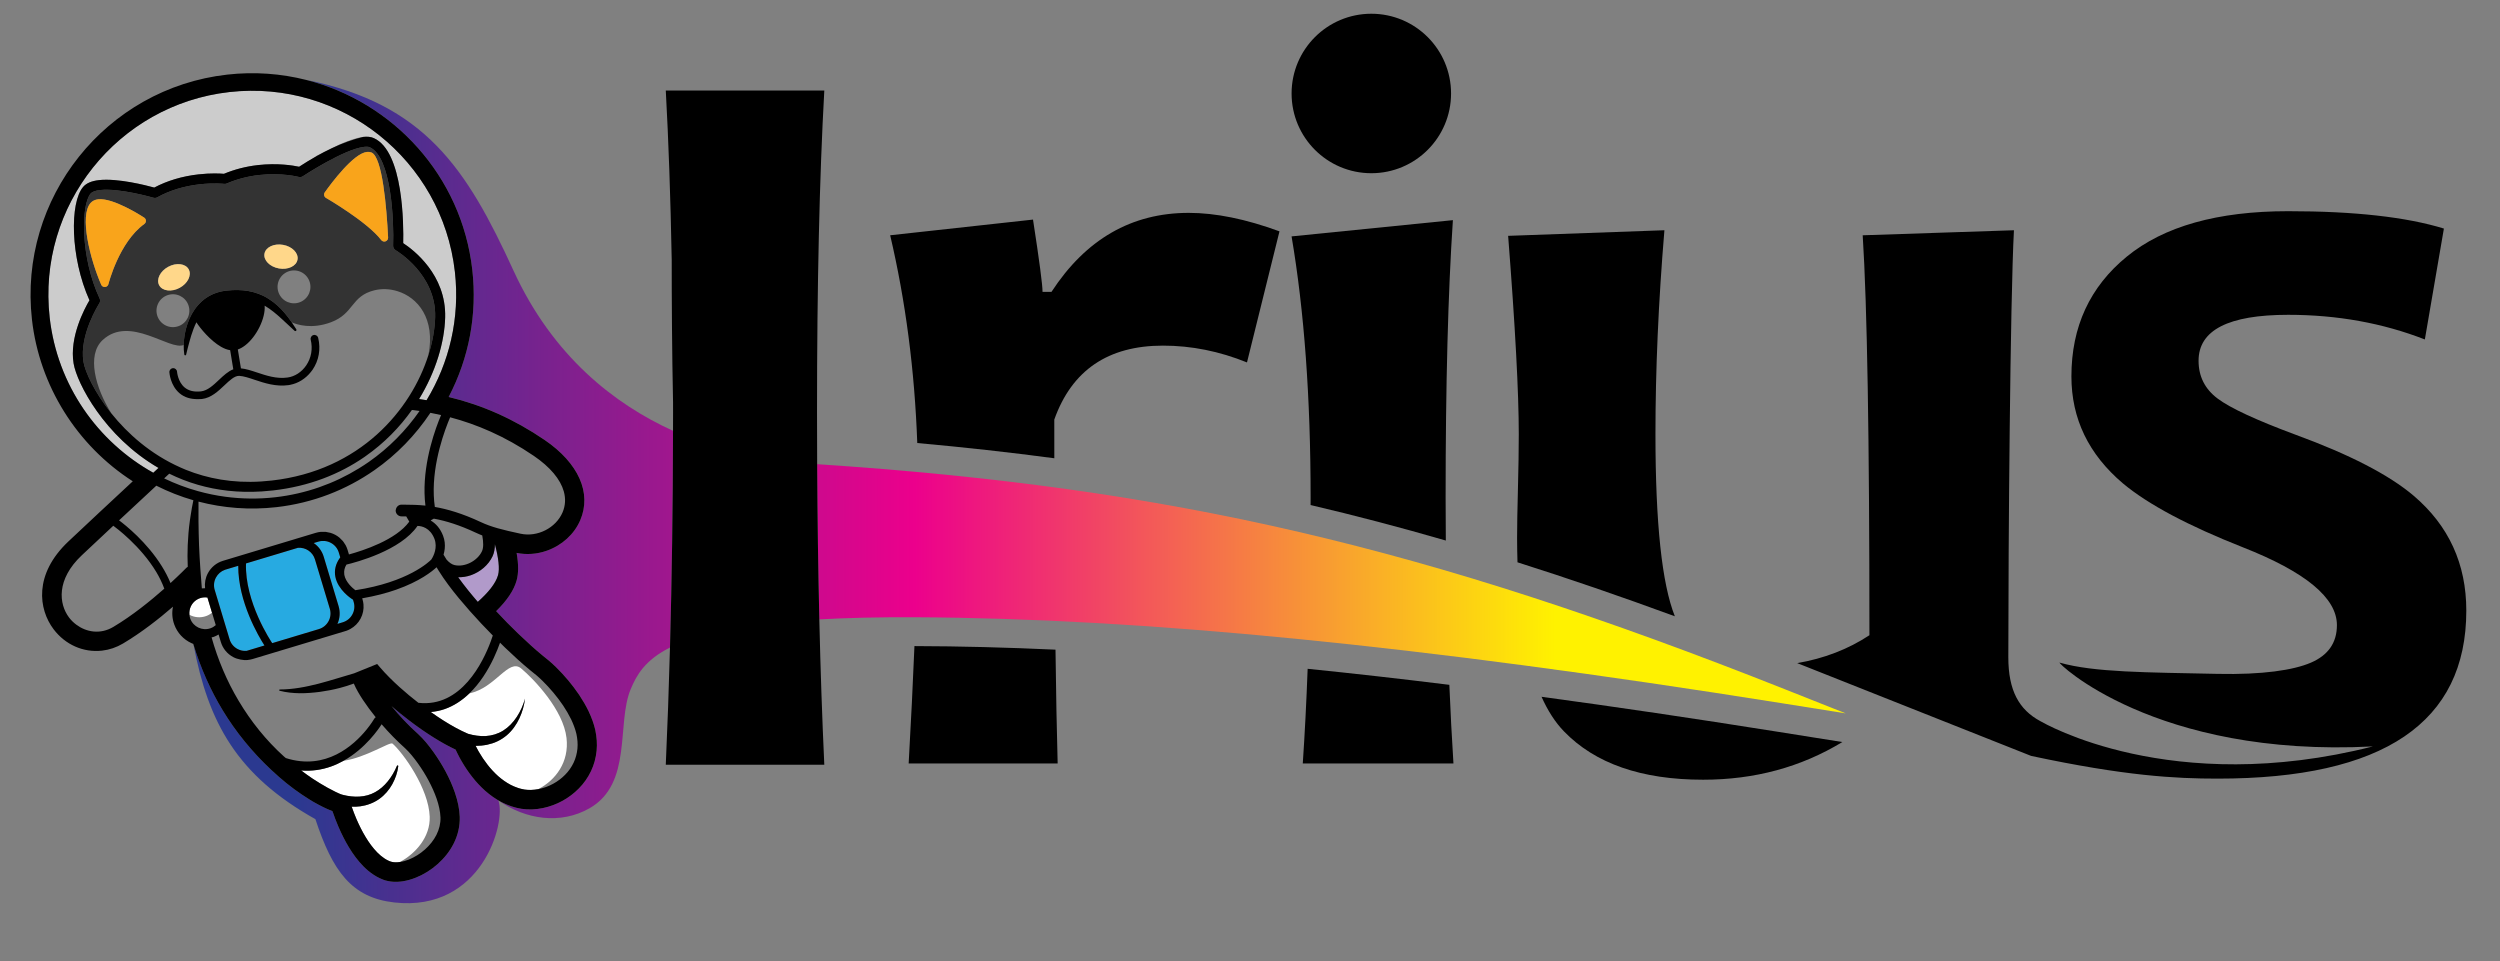
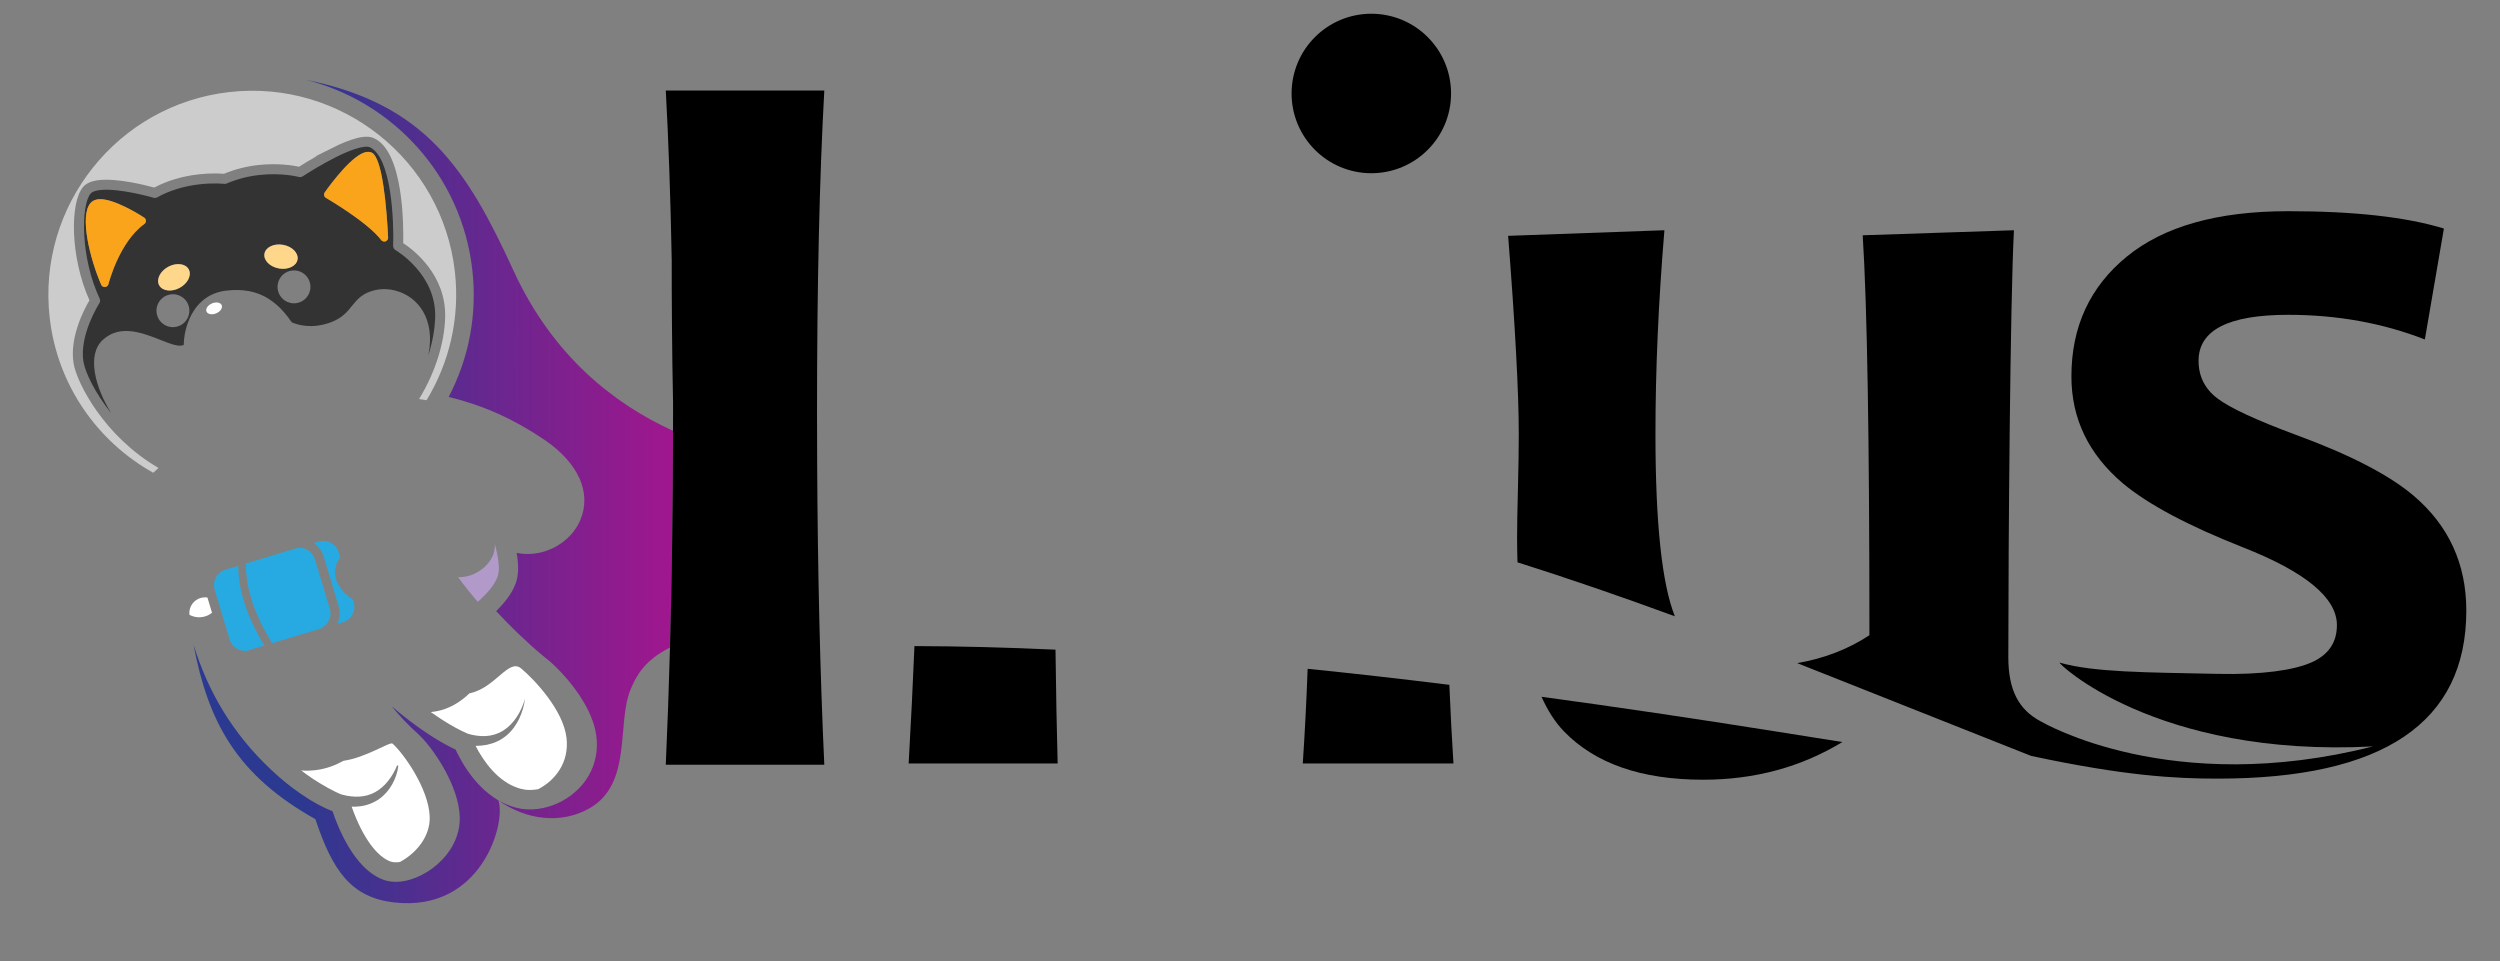
<svg xmlns="http://www.w3.org/2000/svg" version="1.1" id="Layer_1" x="0px" y="0px" width="491.5px" height="189px" viewBox="0 0 491.5 189" enable-background="new 0 0 491.5 189" xml:space="preserve">
  <rect x="0" y="0" width="491.5" height="189" fill="#808080" stroke="none" />
  <g>
    <linearGradient id="SVGID_1_" gradientUnits="userSpaceOnUse" x1="-260.958" y1="749.107" x2="118.193" y2="749.107" gradientTransform="matrix(1 0 0 1 246.69 -652.469)">
      <stop offset="0.191" style="stop-color:#2B3990" />
      <stop offset="0.512" style="stop-color:#EC008C" />
      <stop offset="0.844" style="stop-color:#FFF200" />
    </linearGradient>
    <path fill="url(#SVGID_1_)" d="M100.937,53.167c-9.187-20.042-17.43-32.747-40.721-37.46c-0.01-0.002-0.023-0.003-0.034-0.005   c17.093,4.313,30.582,18.829,32.674,37.354c0.981,8.689-0.623,17.281-4.65,24.982c6.699,1.61,12.887,4.385,18.855,8.445   c6.676,4.543,9.301,10.438,7.02,15.769c-1.184,2.768-3.59,4.958-6.598,6.016c-1.93,0.676-3.998,0.826-5.916,0.424   c0.391,2.242,0.389,4.031-0.004,5.428c-0.537,1.918-1.857,3.896-4.022,6.025c1.428,1.541,2.893,3.033,4.361,4.438   c1.831,1.752,3.336,3.104,4.735,4.258l1.293,1.052c0.018,0.014,0.033,0.026,0.05,0.043l0.686,0.606l0.639,0.606   c0.801,0.787,1.59,1.64,2.408,2.606c0.695,0.825,1.398,1.757,2.158,2.863c0.713,1.077,1.312,2.11,1.838,3.188   c0.629,1.353,1.043,2.506,1.309,3.648c0.312,1.443,0.402,2.781,0.28,4.1c-0.142,1.439-0.513,2.805-1.106,4.051   c-0.605,1.271-1.408,2.418-2.388,3.406c-1.923,1.948-4.357,3.279-7.044,3.852c-1.434,0.303-2.848,0.357-4.238,0.152   c-1.331-0.222-2.607-0.646-3.922-1.315c-1.116-0.587-2.199-1.341-3.234-2.249c-0.916-0.822-1.779-1.748-2.563-2.754   c-0.729-0.934-1.417-1.955-2.042-3.035c-0.293-0.508-0.584-1.047-0.861-1.605c-0.12-0.248-0.227-0.471-0.324-0.684   c-1.372-0.639-2.761-1.406-4.326-2.385c-1.576-0.988-3.148-2.082-4.811-3.346c-1.178-0.896-2.34-1.84-3.469-2.822   c1.65,2.015,3.396,3.848,5.211,5.467c1.183,1.096,2.069,2.213,3.043,3.561c0.879,1.231,1.671,2.504,2.357,3.783   c0.77,1.438,1.371,2.799,1.844,4.167c0.602,1.761,0.904,3.284,0.962,4.802c0.056,1.775-0.358,3.596-1.204,5.264   c-0.743,1.47-1.799,2.818-3.139,4.014c-1.264,1.126-2.694,2.021-4.254,2.652c-0.874,0.355-1.711,0.59-2.559,0.724   c-0.147,0.022-0.295,0.044-0.447,0.063c-0.912,0.103-1.754,0.063-2.574-0.117c-0.305-0.059-0.584-0.15-0.835-0.238   c-0.193-0.066-0.36-0.143-0.526-0.219l-0.145-0.064c-0.02-0.008-0.038-0.018-0.057-0.025c-0.473-0.229-0.877-0.459-1.209-0.688   c-0.698-0.459-1.355-1.003-2.021-1.673c-1.038-1.065-1.974-2.303-2.856-3.771c-0.712-1.182-1.375-2.485-2.032-3.998   c-0.442-1.037-0.825-2.035-1.163-3.037c-0.023-0.01-0.045-0.022-0.068-0.034c-0.318-0.122-0.625-0.249-0.931-0.386   c-0.536-0.239-1.083-0.51-1.771-0.875c-1.269-0.668-2.437-1.436-3.312-2.023c-1.988-1.338-3.932-2.906-5.938-4.791   c-3.757-3.514-6.972-7.458-9.557-11.723c-2.391-3.938-4.321-8.282-5.749-12.93c2.918,15.332,8.504,25.662,23.966,34.324   c3.375,10.207,7.093,15.43,15.501,16.377c17.166,1.936,22.047-15.654,20.467-20.066c5.407,3.816,12.245,4.766,17.893,1.566   c8.537-4.834,5.306-16.678,8.12-23.418c1.15-2.755,2.78-5.709,7.732-8.199c0.37-13.461,0.567-27.67,0.595-42.611   C120.843,79.469,108.688,70.077,100.937,53.167z" />
    <linearGradient id="SVGID_2_" gradientUnits="userSpaceOnUse" x1="-260.958" y1="768.224" x2="118.193" y2="768.224" gradientTransform="matrix(1 0 0 1 246.69 -652.469)">
      <stop offset="0.191" style="stop-color:#2B3990" />
      <stop offset="0.512" style="stop-color:#EC008C" />
      <stop offset="0.844" style="stop-color:#FFF200" />
    </linearGradient>
-     <path fill="url(#SVGID_2_)" d="M179.865,121.352c44.554,0.197,98.678,5.483,170.329,16.881l12.678,2.02l-11.932-4.732   c-70.697-28.049-120.604-39.664-190.289-44.263c0.055,10.62,0.196,20.794,0.424,30.515   C166.475,121.471,172.688,121.318,179.865,121.352z" />
    <g>
      <path fill="#27AAE1" d="M69.537,118.346l-0.134-0.445l-0.253-0.164c-0.11-0.069-2.718-1.77-3.218-4.344    c-0.249-1.279,0.05-2.527,0.889-3.709l0.075-0.104l-0.286-0.95c-0.246-0.814-0.797-1.488-1.555-1.896    c-0.376-0.203-0.78-0.326-1.191-0.367c-0.069-0.008-0.14,0-0.21-0.002c-0.137-0.006-0.274-0.016-0.412-0.002    c-0.208,0.021-0.417,0.061-0.625,0.121l-0.638,0.192l-0.298,0.091c0.914,0.627,1.624,1.557,1.962,2.682l2.925,9.72    c0.352,1.164,0.27,2.392-0.228,3.493l1.053-0.316c0.815-0.248,1.489-0.8,1.896-1.556    C69.694,120.027,69.783,119.162,69.537,118.346z" />
      <path fill="#27AAE1" d="M61.916,109.965c-0.438-1.453-1.842-2.396-3.354-2.263l-10.199,3.071    c-0.247,7.609,4.931,15.34,5.155,15.668l9.183-2.767c0.812-0.245,1.486-0.796,1.893-1.554c0.408-0.76,0.496-1.623,0.25-2.439    L61.916,109.965z" />
      <path fill="#27AAE1" d="M44.355,111.98c-0.045,0.016-0.092,0.029-0.139,0.047c-0.752,0.264-1.371,0.795-1.756,1.51    c-0.408,0.756-0.496,1.624-0.249,2.439l2.927,9.717c0.245,0.816,0.797,1.49,1.556,1.896c0.554,0.3,1.168,0.423,1.777,0.372    l3.521-1.061c-1.137-1.766-5.185-8.573-5.154-15.668L44.355,111.98z" />
    </g>
    <g>
      <path fill="#B19ACA" d="M93.933,118.322c2.009-1.783,3.519-3.594,3.984-5.252c0.351-1.252,0.087-3.424-0.618-6.08    c-0.005,0.879-0.14,1.683-0.457,2.359c-0.819,1.754-2.438,3.098-4.259,3.735c-0.813,0.285-1.666,0.414-2.508,0.396    c0.637,0.885,1.302,1.754,1.99,2.607C92.67,116.848,93.297,117.588,93.933,118.322z" />
      <path fill="#B19ACA" d="M68.621,109.007c-0.007-0.006-0.014-0.011-0.021-0.017l0.006,0.021    C68.611,109.01,68.616,109.008,68.621,109.007z" />
    </g>
    <g>
      <path fill="#CCCCCC" d="M66.523,28.496c1.75-0.794,3.485-1.423,4.859-1.578c0.847-0.096,1.532-0.021,2.095,0.229    c5.862,2.601,5.876,17.175,5.793,20.656c1.928,1.259,8.481,6.169,8.248,14.603c-0.134,4.846-1.817,10.624-5.13,16.046    c0.488,0.068,0.98,0.144,1.477,0.227c4.444-7.321,6.599-16.102,5.566-25.249c-2.48-21.963-22.369-37.814-44.333-35.333    C23.134,20.577,7.285,40.465,9.765,62.429c1.508,13.347,9.449,24.426,20.371,30.517c0.412-0.383,0.757-0.702,1.024-0.95    C20.5,85.814,15.115,75.297,14.473,71.467c-0.867-5.174,2.141-10.786,3.114-12.43c-3.795-8.455-3.883-19.223-1.238-22.291    c0.632-0.734,1.651-1.17,3.113-1.336c3.666-0.414,9.32,1.041,10.866,1.467c2.563-1.359,5.491-2.232,8.713-2.598    c2.442-0.275,4.313-0.166,4.988-0.109c2.095-0.875,4.345-1.452,6.692-1.717c3.894-0.44,6.975,0.092,8.082,0.33    c0.597-0.385,1.875-1.188,3.443-2.081c-0.026-0.013-0.054-0.021-0.081-0.034" />
    </g>
    <path fill="#333333" d="M58.734,34.784c-0.033-0.009-3.354-0.88-7.791-0.378c-2.244,0.252-4.387,0.814-6.371,1.669   c-0.155,0.067-0.332,0.093-0.503,0.072c-0.02-0.002-2.027-0.229-4.806,0.085c-3.113,0.352-5.92,1.212-8.34,2.557   c-0.229,0.129-0.5,0.158-0.754,0.084c-0.066-0.019-6.689-1.939-10.486-1.511c-0.909,0.103-1.563,0.339-1.846,0.666   c-1.99,2.309-1.996,12.698,1.75,20.655c0.144,0.309,0.12,0.668-0.064,0.953c-0.041,0.063-3.993,6.252-3.113,11.506   c0.328,1.952,2.148,5.972,5.497,10.147c-3.188-5.061-4.891-11.473-1.744-14.421c5.35-5.006,13.256,2.171,15.957,0.946   c0.015-0.729,0.089-1.458,0.218-2.181c0.26-1.348,0.703-2.682,1.387-3.924c0.693-1.229,1.646-2.373,2.871-3.186   c1.212-0.822,2.664-1.28,4.069-1.403c1.374-0.152,2.784-0.152,4.18,0.096c1.391,0.248,2.762,0.755,3.948,1.521   c1.196,0.752,2.234,1.697,3.118,2.73c0.528,0.609,1,1.251,1.451,1.906c0.974,0.431,3.89,1.422,7.737-0.029   c4.538-1.713,3.872-5.124,8.503-6.271c1.417-0.352,2.999-0.3,4.511,0.164c4.015,1.23,7.525,5.37,6.112,12.575   c0.825-2.607,1.268-5.148,1.332-7.462c0.233-8.476-7.688-13.112-7.769-13.158c-0.318-0.181-0.51-0.523-0.496-0.891   c0.178-4.737-0.307-17.449-4.61-19.359c-0.13-0.059-0.444-0.145-1.077-0.073c-3.96,0.448-11.992,5.731-12.073,5.784   C59.296,34.81,59.005,34.857,58.734,34.784z M17.832,39.882c0.355-0.394,0.852-0.629,1.476-0.699   c2.911-0.329,8.419,3.198,9.037,3.601c0.209,0.137,0.337,0.367,0.343,0.615c0.006,0.249-0.11,0.484-0.313,0.631   c-4.98,3.598-7.035,11.742-7.055,11.824c-0.076,0.307-0.336,0.535-0.648,0.57c-0.008,0-0.016,0.002-0.022,0.002   c-0.321,0.027-0.628-0.154-0.755-0.452C17.716,50.973,15.555,42.4,17.832,39.882z M35.085,64.127   c-1.681,0.601-3.531-0.276-4.131-1.958c-0.601-1.681,0.276-3.529,1.957-4.13c1.682-0.6,3.531,0.275,4.13,1.957   C37.642,61.678,36.767,63.527,35.085,64.127z M35.3,56.572c-1.605,0.863-3.406,0.635-4.021-0.509   c-0.617-1.146,0.186-2.772,1.791-3.637c1.602-0.864,3.403-0.636,4.018,0.509C37.705,54.082,36.903,55.709,35.3,56.572z    M51.975,49.857c0.23-1.28,1.872-2.056,3.665-1.732s3.061,1.623,2.828,2.902c-0.23,1.279-1.871,2.055-3.664,1.731   C53.011,52.434,51.746,51.135,51.975,49.857z M59.585,59.093c-1.488,0.987-3.492,0.581-4.479-0.906   c-0.987-1.488-0.581-3.494,0.907-4.48c1.487-0.987,3.492-0.581,4.479,0.906C61.48,56.1,61.074,58.105,59.585,59.093z    M63.854,37.816c1.271-1.788,5.62-7.645,8.276-7.945c0.32-0.036,0.62,0,0.893,0.105c2.159,0.848,2.982,10.838,3.28,16.717   c0.017,0.331-0.185,0.635-0.494,0.748c-0.058,0.021-0.116,0.035-0.176,0.041c-0.26,0.029-0.521-0.078-0.685-0.291   c-2.736-3.58-10.777-8.236-10.857-8.283c-0.185-0.106-0.316-0.285-0.361-0.493S63.73,37.989,63.854,37.816z" />
    <g>
      <ellipse transform="matrix(-0.88 0.474 -0.474 -0.88 90.118 86.286)" fill="#FFD78A" cx="34.183" cy="54.502" rx="3.299" ry="2.353" />
      <ellipse transform="matrix(-0.177 0.984 -0.984 -0.177 114.661 5.053)" fill="#FFD78A" cx="55.219" cy="50.444" rx="2.354" ry="3.299" />
    </g>
    <g>
      <path fill="#FFFFFF" d="M77.174,146.193c-0.503-0.444-5.198,2.756-9.652,3.381c-0.775,0.432-1.601,0.82-2.484,1.131    c-1.742,0.611-3.69,0.932-5.828,0.766c0.721,0.536,1.444,1.071,2.189,1.57c0.975,0.654,1.986,1.249,3.002,1.824    c0.506,0.283,1.021,0.551,1.538,0.8c0.513,0.241,1.047,0.507,1.461,0.597c2.155,0.553,4.42,0.547,6.331-0.514    c1.913-1.035,3.395-2.992,4.307-5.182l0.003-0.01c0.023-0.057,0.079-0.092,0.144-0.082c0.073,0.008,0.125,0.074,0.116,0.148    c-0.147,1.236-0.567,2.426-1.175,3.543c-0.615,1.107-1.473,2.131-2.559,2.902c-1.086,0.773-2.391,1.268-3.713,1.445    c-0.572,0.074-1.145,0.094-1.714,0.08c0.283,0.807,0.586,1.612,0.923,2.395c0.529,1.224,1.117,2.414,1.795,3.535    c0.672,1.123,1.439,2.178,2.311,3.068c0.437,0.442,0.906,0.838,1.398,1.164c0.243,0.168,0.498,0.305,0.755,0.43    c0.126,0.051,0.265,0.127,0.379,0.162c0.112,0.039,0.22,0.078,0.345,0.1c0.468,0.109,1.018,0.105,1.574,0.021    c3.132-1.662,6.001-4.977,5.861-8.9C84.285,154.996,79.275,148.055,77.174,146.193z" />
      <path fill="#FFFFFF" d="M111.376,145.074c-0.63-5.469-6.275-11.432-8.906-13.649c-2.479-2.089-5.04,3.835-10.176,4.886    c-1.498,1.442-3.125,2.48-4.863,3.092c-0.885,0.312-1.8,0.496-2.737,0.586c0.858,0.607,1.727,1.197,2.611,1.754    c1.528,0.955,3.105,1.842,4.712,2.523c1.141,0.33,2.314,0.504,3.479,0.445c1.205-0.066,2.392-0.422,3.443-1.079    c1.053-0.659,1.951-1.606,2.667-2.692c0.712-1.092,1.27-2.311,1.612-3.598c-0.154,1.326-0.533,2.637-1.108,3.877    c-0.581,1.236-1.39,2.408-2.483,3.34c-0.549,0.461-1.158,0.856-1.816,1.174c-0.656,0.326-1.363,0.535-2.078,0.693    c-0.736,0.146-1.482,0.213-2.226,0.215c0.188,0.369,0.378,0.735,0.586,1.094c0.524,0.908,1.105,1.779,1.744,2.598    c0.637,0.818,1.338,1.574,2.095,2.256c0.763,0.669,1.585,1.254,2.461,1.717c0.442,0.217,0.89,0.424,1.354,0.573l0.348,0.116    l0.354,0.093c0.238,0.067,0.459,0.104,0.689,0.146c0.866,0.125,1.778,0.084,2.674-0.084    C109.214,153.393,111.929,149.854,111.376,145.074z" />
      <path fill="#FFFFFF" d="M40.78,117.471c-0.48-0.066-0.979-0.037-1.466,0.133c-0.016,0.006-0.029,0.01-0.043,0.018    c-0.787,0.288-1.415,0.863-1.766,1.624c-0.239,0.519-0.319,1.071-0.264,1.624c0.982,0.529,2.179,0.654,3.309,0.238    c0.422-0.153,0.798-0.379,1.131-0.646L40.78,117.471z" />
      <ellipse transform="matrix(0.386 0.922 -0.922 0.386 81.775 -1.58)" fill="#FFFFFF" cx="42.075" cy="60.654" rx="1.061" ry="1.62" />
    </g>
    <g>
-       <path d="M36.119,67.815c-0.013,0.634,0.019,1.268,0.117,1.899c0.017,0.1,0.109,0.167,0.207,0.152    c0.077-0.014,0.135-0.069,0.15-0.139l0.004-0.01c0.205-0.901,0.433-1.783,0.679-2.653c0.105-0.374,0.206-0.752,0.323-1.118    c0.279-0.895,0.609-1.767,1.014-2.586c0.728,1.171,2.736,3.607,4.849,4.819c0.598,0.343,1.202,0.581,1.788,0.668l0.616,3.755    c-1.007,0.386-1.911,1.227-2.787,2.055c-1.113,1.053-2.264,2.14-3.564,2.287c-1.348,0.151-2.432-0.109-3.226-0.775    c-1.326-1.113-1.479-3.061-1.479-3.079c-0.026-0.417-0.385-0.735-0.801-0.71c-0.424,0.034-0.734,0.386-0.709,0.801    c0.006,0.105,0.178,2.6,2.017,4.146c0.961,0.808,2.194,1.173,3.641,1.143c0.241-0.006,0.474,0.004,0.727-0.024    c1.803-0.204,3.199-1.524,4.432-2.688c1.035-0.979,2.01-1.902,2.912-1.862c0.846,0.038,1.899,0.39,3.014,0.763    c1.974,0.658,4.193,1.402,6.707,1.055c0.114-0.016,0.225-0.044,0.337-0.066c1.547-0.304,2.974-1.193,4.022-2.508    c0.118-0.147,0.236-0.296,0.344-0.454c1.242-1.824,1.635-4.048,1.101-6.261c-0.097-0.405-0.505-0.654-0.91-0.558    c-0.405,0.099-0.655,0.507-0.558,0.912c0.43,1.792,0.117,3.588-0.883,5.056c-0.896,1.315-2.23,2.184-3.662,2.383    c-2.162,0.311-4.203-0.387-6.02-0.991c-1.114-0.373-2.17-0.714-3.153-0.809l-0.61-3.712c0.487-0.166,0.963-0.44,1.421-0.788    c2.287-1.737,4.048-5.408,3.851-7.824c1.223,0.715,2.329,1.653,3.422,2.658c0.812,0.745,1.619,1.525,2.462,2.279    c0.092,0.083,0.237,0.075,0.32-0.018c0.066-0.075,0.072-0.186,0.023-0.269c-0.284-0.466-0.588-0.919-0.897-1.369    c-0.45-0.655-0.922-1.297-1.451-1.906c-0.884-1.033-1.922-1.979-3.118-2.73c-1.186-0.766-2.557-1.272-3.948-1.521    c-1.396-0.248-2.806-0.248-4.18-0.096c-1.405,0.123-2.857,0.581-4.069,1.403c-1.225,0.813-2.178,1.956-2.871,3.186    c-0.684,1.242-1.127,2.576-1.387,3.924C36.208,66.357,36.134,67.086,36.119,67.815z" />
      <path fill="#F9A41B" d="M20.649,56.426c0.007,0,0.015-0.002,0.022-0.002c0.313-0.035,0.572-0.264,0.648-0.57    c0.02-0.082,2.074-8.227,7.055-11.824c0.202-0.146,0.318-0.382,0.313-0.631c-0.006-0.248-0.134-0.479-0.343-0.615    c-0.618-0.402-6.126-3.93-9.037-3.601c-0.624,0.07-1.12,0.306-1.476,0.699c-2.276,2.519-0.115,11.091,2.063,16.092    C20.021,56.271,20.328,56.453,20.649,56.426z" />
      <path fill="#F9A41B" d="M64.091,38.908c0.08,0.047,8.121,4.703,10.857,8.283c0.164,0.213,0.425,0.32,0.685,0.291    c0.06-0.006,0.118-0.02,0.176-0.041c0.31-0.113,0.511-0.417,0.494-0.748c-0.298-5.879-1.121-15.869-3.28-16.717    c-0.273-0.105-0.572-0.142-0.893-0.105c-2.656,0.301-7.006,6.157-8.276,7.945c-0.124,0.173-0.169,0.391-0.124,0.599    S63.907,38.802,64.091,38.908z" />
-       <path d="M115.71,139.811c-0.526-1.078-1.125-2.109-1.838-3.188c-0.76-1.105-1.463-2.038-2.158-2.863    c-0.818-0.969-1.607-1.818-2.408-2.605l-0.639-0.607l-0.686-0.607c-0.017-0.016-0.033-0.027-0.05-0.043l-1.293-1.051    c-1.399-1.152-2.904-2.506-4.735-4.258c-1.468-1.406-2.933-2.896-4.361-4.439c2.165-2.127,3.485-4.106,4.022-6.024    c0.393-1.396,0.395-3.187,0.004-5.429c1.918,0.402,3.986,0.255,5.916-0.424c3.008-1.057,5.414-3.248,6.598-6.015    c2.281-5.329-0.344-11.226-7.02-15.769c-5.969-4.061-12.156-6.835-18.855-8.445c4.027-7.701,5.631-16.293,4.65-24.982    c-2.092-18.525-15.581-33.042-32.674-37.354c-4.93-1.244-10.158-1.646-15.501-1.042c-23.87,2.69-41.093,24.302-38.397,48.17    c1.467,12.987,8.823,24.726,19.818,31.784c-4.035,3.752-9.07,8.445-12.643,11.816c-6.879,6.488-5.875,13.355-2.928,17.264    c2.305,3.053,5.863,4.628,9.523,4.215c1.454-0.164,2.843-0.635,4.129-1.4c3.635-2.162,7.084-4.871,9.824-7.246    c-0.244,1.168-0.159,2.383,0.263,3.531c0.595,1.617,1.781,2.904,3.343,3.627c0.125,0.059,0.251,0.111,0.381,0.16    c0.014,0.046,0.031,0.089,0.045,0.135c1.428,4.645,3.357,8.991,5.749,12.928c2.585,4.267,5.8,8.209,9.557,11.725    c2.007,1.885,3.95,3.453,5.938,4.791c0.875,0.59,2.043,1.354,3.312,2.021c0.688,0.365,1.235,0.637,1.771,0.875    c0.306,0.137,0.612,0.266,0.931,0.387c0.023,0.013,0.045,0.023,0.068,0.035c0.338,1,0.721,2,1.163,3.035    c0.657,1.514,1.32,2.818,2.032,4c0.883,1.469,1.818,2.705,2.856,3.771c0.665,0.67,1.322,1.214,2.021,1.673    c0.332,0.229,0.736,0.46,1.209,0.688c0.019,0.01,0.037,0.02,0.057,0.025l0.145,0.063c0.166,0.078,0.333,0.152,0.526,0.221    c0.251,0.088,0.531,0.182,0.835,0.236c0.82,0.184,1.662,0.222,2.574,0.117c0.151-0.018,0.3-0.037,0.447-0.062    c0.848-0.134,1.686-0.37,2.559-0.722c1.56-0.635,2.99-1.528,4.254-2.654c1.34-1.193,2.396-2.544,3.139-4.012    c0.846-1.668,1.26-3.488,1.204-5.264c-0.058-1.52-0.36-3.041-0.962-4.804c-0.473-1.368-1.074-2.729-1.844-4.167    c-0.687-1.277-1.479-2.552-2.357-3.781c-0.974-1.35-1.86-2.467-3.043-3.563c-1.814-1.619-3.561-3.452-5.211-5.467    c1.129,0.98,2.291,1.927,3.469,2.82c1.662,1.264,3.234,2.357,4.811,3.346c1.565,0.979,2.954,1.746,4.326,2.387    c0.098,0.213,0.204,0.436,0.324,0.684c0.277,0.561,0.568,1.1,0.861,1.605c0.625,1.078,1.313,2.104,2.042,3.033    c0.784,1.008,1.647,1.934,2.563,2.754c1.035,0.91,2.118,1.664,3.234,2.25c1.314,0.67,2.591,1.097,3.922,1.314    c1.391,0.205,2.805,0.15,4.238-0.152c2.687-0.568,5.121-1.899,7.044-3.852c0.979-0.988,1.782-2.136,2.388-3.406    c0.594-1.246,0.965-2.607,1.106-4.049c0.122-1.316,0.031-2.654-0.28-4.1C116.753,142.314,116.339,141.161,115.71,139.811z     M105.813,155.146c-0.896,0.168-1.808,0.209-2.674,0.084c-0.23-0.043-0.451-0.076-0.689-0.146l-0.354-0.094l-0.348-0.115    c-0.465-0.148-0.912-0.357-1.354-0.575c-0.876-0.461-1.698-1.046-2.461-1.715c-0.757-0.681-1.458-1.438-2.095-2.256    c-0.639-0.815-1.22-1.688-1.744-2.597c-0.208-0.357-0.398-0.727-0.586-1.096c0.744-0.002,1.49-0.066,2.226-0.213    c0.714-0.16,1.421-0.367,2.078-0.693c0.658-0.316,1.268-0.713,1.816-1.174c1.094-0.933,1.902-2.104,2.483-3.34    c0.575-1.24,0.954-2.552,1.108-3.877c-0.342,1.286-0.899,2.506-1.612,3.598c-0.716,1.086-1.615,2.033-2.667,2.691    c-1.052,0.657-2.238,1.014-3.443,1.079c-1.164,0.06-2.337-0.114-3.479-0.444c-1.606-0.685-3.184-1.57-4.712-2.525    c-0.885-0.557-1.753-1.145-2.611-1.754c0.937-0.09,1.853-0.273,2.737-0.584c1.738-0.61,3.366-1.648,4.863-3.094    c0.965-0.93,1.876-2.022,2.725-3.291c1.658-2.478,2.713-5.035,3.288-6.664c0.328,0.32,0.649,0.647,0.98,0.967    c1.603,1.535,3.229,3.033,4.962,4.459l1.262,1.023l0.582,0.518l0.572,0.543c0.754,0.738,1.471,1.523,2.152,2.332    c0.686,0.812,1.311,1.662,1.907,2.529c0.579,0.877,1.11,1.777,1.565,2.705c0.432,0.932,0.807,1.885,1.03,2.848    c0.204,0.949,0.298,1.941,0.206,2.904c-0.098,0.963-0.342,1.903-0.756,2.773c-0.415,0.867-0.973,1.671-1.665,2.365    c-1.365,1.396-3.189,2.392-5.105,2.793C105.939,155.128,105.875,155.137,105.813,155.146z M78.666,135.184    c-0.045-0.041-0.092-0.078-0.137-0.119c-1.359-1.23-2.67-2.521-3.84-3.889l-0.543-0.635l-0.77,0.313l-3.449,1.398l-0.296,0.12    c-1.106,0.319-2.235,0.667-3.35,1c-1.225,0.356-2.447,0.737-3.685,1.05c-1.235,0.309-2.481,0.6-3.742,0.797    c-1.261,0.199-2.532,0.336-3.832,0.33h-0.004c-0.071,0-0.13,0.059-0.13,0.131c0,0.059,0.041,0.11,0.096,0.125    c1.281,0.334,2.619,0.463,3.949,0.485c1.332,0.011,2.66-0.103,3.975-0.272c1.316-0.182,2.619-0.43,3.899-0.766    c0.932-0.248,1.847-0.523,2.751-0.867c0.509,1.174,1.127,2.196,1.783,3.197c0.785,1.186,1.627,2.313,2.51,3.408    c0.005,0.006,0.01,0.012,0.015,0.018c-0.114,0.074-0.216,0.168-0.289,0.293c-0.072,0.125-0.594,1.004-1.524,2.146    c-2.507,3.082-8.007,8.091-15.856,5.59c-0.125-0.109-0.259-0.207-0.382-0.318c-3.506-3.166-6.493-6.895-8.906-10.951    c-2.322-3.889-4.086-8.097-5.313-12.455c0.129-0.035,0.26-0.051,0.387-0.097c0.024-0.008,0.047-0.017,0.069-0.024    c0.326-0.119,0.631-0.272,0.919-0.453l0.444,1.478c0.385,1.276,1.246,2.329,2.429,2.964c0.455,0.242,0.938,0.391,1.43,0.485    c0.479,0.094,0.963,0.138,1.45,0.085c0.028-0.003,0.056-0.016,0.084-0.018c0.284-0.035,0.567-0.084,0.846-0.168l12.761-3.844    l5.5-1.656c0.035-0.01,0.07-0.021,0.105-0.033c0.037-0.012,0.074-0.022,0.111-0.035c0.265-0.094,0.516-0.215,0.758-0.35    c0.833-0.459,1.524-1.146,1.988-2.012c0.476-0.885,0.671-1.867,0.578-2.841c-0.031-0.325-0.095-0.647-0.191-0.968l-0.06-0.199    c2.582-0.451,4.799-1.037,6.644-1.686c4.696-1.648,7.133-3.633,7.976-4.422c0.134,0.219,0.264,0.438,0.399,0.655    c1.203,1.931,2.566,3.709,3.984,5.429c1.422,1.713,2.896,3.373,4.412,4.99c0.744,0.793,1.498,1.573,2.26,2.346    c-0.099,0.308-0.231,0.697-0.398,1.146c-1.499,4.049-5.817,13.065-14.233,12.08C81.017,137.213,79.819,136.221,78.666,135.184z     M78.62,169.469c-0.556,0.088-1.106,0.092-1.574-0.018c-0.125-0.021-0.232-0.063-0.345-0.1c-0.114-0.035-0.253-0.111-0.379-0.162    c-0.257-0.125-0.512-0.262-0.755-0.432c-0.492-0.324-0.961-0.722-1.398-1.162c-0.871-0.895-1.639-1.945-2.311-3.068    c-0.678-1.121-1.266-2.313-1.795-3.535c-0.336-0.782-0.64-1.59-0.923-2.396c0.569,0.016,1.142-0.005,1.714-0.078    c1.322-0.181,2.626-0.672,3.713-1.447c1.086-0.771,1.943-1.793,2.559-2.901c0.607-1.116,1.027-2.306,1.175-3.543    c0.009-0.073-0.043-0.144-0.116-0.147c-0.064-0.01-0.12,0.024-0.144,0.082l-0.003,0.008c-0.912,2.188-2.395,4.146-4.307,5.183    c-1.911,1.06-4.175,1.065-6.331,0.515c-0.414-0.091-0.948-0.354-1.461-0.598c-0.517-0.249-1.032-0.518-1.538-0.8    c-1.016-0.575-2.027-1.169-3.002-1.824c-0.745-0.499-1.468-1.034-2.189-1.571c2.138,0.168,4.086-0.152,5.828-0.765    c0.883-0.31,1.708-0.699,2.484-1.131c4.345-2.423,6.966-6.335,7.502-7.19c1.44,1.664,2.975,3.248,4.627,4.723    c0.877,0.813,1.729,1.875,2.492,2.945c0.77,1.077,1.479,2.207,2.104,3.373c0.623,1.166,1.169,2.366,1.594,3.59    c0.418,1.223,0.713,2.479,0.758,3.691c0.035,1.17-0.252,2.341-0.795,3.419s-1.337,2.054-2.266,2.884    c-0.93,0.827-2.011,1.504-3.146,1.967c-0.568,0.229-1.152,0.399-1.727,0.49C78.65,169.469,78.636,169.466,78.62,169.469z     M13.577,121.406c-2.009-2.66-2.558-7.463,2.505-12.239c1.808-1.705,3.992-3.752,6.189-5.804c0.464,0.334,5.361,3.945,8.455,9.095    c0.62,1.032,1.152,2.133,1.576,3.272c-2.677,2.369-6.293,5.303-10.02,7.52c-2.597,1.545-5.348,1.014-7.293-0.447    C14.45,122.398,13.97,121.93,13.577,121.406z M9.765,62.429c-2.48-21.964,13.369-41.852,35.333-44.332    c21.964-2.481,41.853,13.37,44.333,35.333c1.033,9.147-1.122,17.929-5.565,25.249c-0.497-0.083-0.989-0.158-1.477-0.227    c3.313-5.422,4.997-11.2,5.13-16.046c0.233-8.434-6.32-13.344-8.248-14.603c0.083-3.481,0.069-18.056-5.793-20.656    c-0.563-0.251-1.248-0.325-2.095-0.229c-3.966,0.957-8.091,2.939-12.579,5.865c-1.107-0.238-4.188-0.771-8.082-0.33    c-2.348,0.265-4.598,0.842-6.692,1.717c-0.675-0.057-2.546-0.166-4.988,0.109c-3.222,0.365-6.15,1.238-8.713,2.598    c-1.546-0.426-7.2-1.881-10.866-1.467c-1.462,0.166-2.481,0.602-3.113,1.336c-2.645,3.068-2.557,13.836,1.238,22.291    c-0.974,1.644-3.981,7.256-3.114,12.43c0.642,3.83,6.027,14.348,16.687,20.528c-0.267,0.248-0.612,0.567-1.024,0.95    C19.214,86.854,11.273,75.775,9.765,62.429z M110.599,100.734c-1.311,3.063-4.934,4.908-8.246,4.197    c-3.674-0.787-5.781-1.33-7.832-2.291c-3.637-1.705-6.6-2.553-9.034-2.977c-0.109-0.746-0.172-1.497-0.203-2.248    c-0.264-6.542,2.215-13.049,3.211-15.377c5.167,1.369,10.696,3.671,16.446,7.582c3.229,2.197,5.239,4.617,5.904,7.001    C111.236,98.023,111.165,99.412,110.599,100.734z M87.099,105.303c-0.56-1.443-1.425-2.359-2.34-2.921    c-0.024-0.016-0.049-0.032-0.073-0.047c0.025-0.022,0.036-0.056,0.066-0.071l0.536-0.298c0.053,0.011,0.11,0.022,0.164,0.032    c2.197,0.413,4.833,1.202,8.091,2.729c0.223,0.104,0.445,0.201,0.669,0.297c0.197,0.084,0.398,0.166,0.599,0.244    c0.252,1.358,0.253,2.443-0.056,3.104c-0.902,1.931-3.436,3.198-5.422,2.715c-0.508-0.123-1.023-0.487-1.53-1.054    c-0.2-0.327-0.402-0.655-0.602-0.982c0.109-0.367,0.194-0.77,0.236-1.199C87.513,107.068,87.447,106.201,87.099,105.303z     M67.391,122.34l-1.053,0.316c0.498-1.104,0.579-2.328,0.228-3.492l-2.925-9.719c-0.338-1.125-1.048-2.055-1.962-2.682    l0.298-0.092l0.638-0.191c0.208-0.063,0.417-0.103,0.625-0.121c0.138-0.014,0.275-0.004,0.412,0.002    c0.07,0.002,0.141-0.006,0.21,0.002c0.412,0.041,0.815,0.164,1.191,0.367c0.758,0.406,1.309,1.08,1.555,1.896l0.286,0.95    l-0.075,0.105c-0.838,1.182-1.138,2.43-0.889,3.709c0.5,2.573,3.107,4.271,3.218,4.344l0.253,0.164l0.134,0.445    c0.246,0.815,0.157,1.682-0.25,2.438C68.88,121.541,68.207,122.092,67.391,122.34z M46.694,127.59    c-0.759-0.406-1.311-1.08-1.556-1.896l-2.927-9.717c-0.247-0.813-0.159-1.684,0.249-2.438c0.385-0.714,1.004-1.246,1.756-1.512    c0.047-0.018,0.094-0.029,0.139-0.045l2.482-0.748c-0.031,7.096,4.017,13.902,5.154,15.668l-3.521,1.062    C47.862,128.012,47.248,127.889,46.694,127.59z M40.319,115.646c-0.212,0-0.424,0.002-0.637,0.031l-0.29-3.798    c-0.111-1.56-0.193-3.116-0.26-4.687c-0.064-1.566-0.082-3.139-0.109-4.715l0.003-3.86c4.854,1.269,10.013,1.688,15.289,1.095    c7.195-0.813,13.765-3.406,19.319-7.291c4.347-3.04,8.066-6.874,10.981-11.261c0.693,0.13,1.395,0.277,2.103,0.439    c-1.103,2.602-3.396,8.84-3.254,15.365c0.018,0.813,0.074,1.629,0.174,2.439c-1.509-0.159-2.78-0.172-3.853-0.18    c-0.285-0.002-0.561-0.006-0.822-0.011c-0.548-0.01-0.991,0.37-1.119,0.878c-0.021,0.086-0.055,0.164-0.056,0.256    c-0.011,0.637,0.496,1.162,1.132,1.174c0.271,0.002,0.555,0.006,0.847,0.008c0.032,0,0.067,0,0.099,0    c0.197,0.345,0.4,0.685,0.599,1.025c-2.618,3.61-9.104,5.699-11.845,6.447c-0.005,0.001-0.01,0.002-0.015,0.004L68.6,108.99    l-0.266-0.883c-0.098-0.324-0.227-0.633-0.384-0.926c-0.055-0.104-0.13-0.188-0.191-0.287c-0.113-0.181-0.22-0.361-0.354-0.523    c-0.129-0.157-0.284-0.293-0.432-0.434c-0.085-0.08-0.159-0.172-0.25-0.248c-0.508-0.418-1.095-0.73-1.724-0.924    c-0.095-0.029-0.193-0.037-0.289-0.062c-0.217-0.056-0.434-0.108-0.654-0.134c-0.199-0.021-0.399-0.01-0.6-0.006    c-0.126,0.002-0.251-0.014-0.377-0.002c-0.33,0.031-0.659,0.096-0.983,0.191l-3.944,1.188v0.002l-14.313,4.312    c-1.277,0.388-2.328,1.248-2.965,2.431C40.379,113.607,40.197,114.633,40.319,115.646z M33.274,93.124    c1.754,0.863,3.63,1.608,5.641,2.188c3.736,1.08,7.916,1.604,12.559,1.305c0.73-0.047,1.463-0.112,2.178-0.193    c7.168-0.811,13.143-3.233,17.978-6.566c0.067-0.046,0.13-0.095,0.197-0.142c3.73-2.607,6.778-5.754,9.157-9.117    c0.497,0.061,0.996,0.126,1.501,0.201c-2.694,3.869-6.052,7.265-9.941,9.99c-0.648,0.453-1.314,0.883-1.991,1.3    c-4.857,2.989-10.425,4.99-16.458,5.672c-3.331,0.377-6.612,0.325-9.794-0.1c-1.844-0.246-3.652-0.623-5.417-1.115    c-2.287-0.638-4.498-1.475-6.613-2.492C32.801,93.563,33.152,93.237,33.274,93.124z M19.587,58.684    c-3.746-7.957-3.74-18.347-1.75-20.655c0.283-0.327,0.937-0.563,1.846-0.666c3.797-0.429,10.42,1.492,10.486,1.511    c0.254,0.074,0.525,0.045,0.754-0.084c2.42-1.345,5.227-2.205,8.34-2.557c2.778-0.314,4.786-0.087,4.806-0.085    c0.171,0.021,0.348-0.005,0.503-0.072c1.984-0.854,4.127-1.417,6.371-1.669c4.438-0.502,7.758,0.369,7.791,0.378    c0.271,0.073,0.563,0.025,0.796-0.13c0.081-0.053,8.113-5.336,12.073-5.784c0.633-0.071,0.947,0.015,1.077,0.073    c4.304,1.91,4.788,14.622,4.61,19.359c-0.014,0.367,0.178,0.71,0.496,0.891c0.08,0.046,8.002,4.683,7.769,13.158    c-0.064,2.313-0.507,4.854-1.332,7.462c-3.405,10.768-13.392,22.693-30.79,24.659c-0.686,0.076-1.387,0.139-2.085,0.184    c-5.627,0.365-10.559-0.585-14.809-2.294c-0.355-0.143-0.699-0.297-1.044-0.449c-5.908-2.617-10.432-6.686-13.589-10.623    c-3.349-4.176-5.169-8.195-5.497-10.147c-0.88-5.254,3.073-11.443,3.113-11.506C19.708,59.352,19.731,58.992,19.587,58.684z     M53.518,126.441c-0.224-0.328-5.402-8.057-5.155-15.668l10.199-3.071c1.512-0.134,2.916,0.81,3.354,2.263l2.928,9.719    c0.246,0.816,0.158,1.684-0.25,2.439c-0.406,0.758-1.081,1.307-1.893,1.555L53.518,126.441z M67.698,113.041    c-0.011-0.057-0.009-0.111-0.016-0.168c-0.082-0.633,0.05-1.249,0.427-1.873c1.925-0.459,10.672-2.771,13.971-7.604    c0.778,0.012,2.473,0.313,3.34,2.557c0.082,0.211,0.132,0.42,0.171,0.627c0.317,1.68-0.63,3.184-0.798,3.428    c-0.373,0.385-4.542,4.445-14.93,6.027C69.292,115.604,67.972,114.467,67.698,113.041z M92.583,113.087    c1.821-0.64,3.439-1.981,4.259-3.735c0.317-0.679,0.451-1.48,0.457-2.358c0.705,2.653,0.969,4.827,0.618,6.077    c-0.465,1.658-1.975,3.471-3.984,5.255c-0.635-0.735-1.262-1.478-1.867-2.233c-0.688-0.854-1.354-1.727-1.99-2.607    C90.917,113.501,91.771,113.372,92.583,113.087z M31.838,111.354c-2.965-4.793-7.253-8.178-8.431-9.053    c2.764-2.578,5.446-5.072,7.324-6.816c2.323,1.172,4.759,2.137,7.287,2.863c-0.21,0.979-0.386,1.969-0.533,2.961    c-0.053,0.355-0.115,0.711-0.161,1.067c-0.223,1.595-0.347,3.202-0.419,4.815c-0.063,1.412-0.053,2.83,0.007,4.246    c-0.085,0.051-0.173,0.096-0.245,0.17c-0.029,0.029-1.235,1.271-3.144,3.021C33.055,113.479,32.477,112.387,31.838,111.354z     M37.242,120.867c-0.055-0.551,0.025-1.107,0.264-1.624c0.351-0.759,0.979-1.337,1.766-1.624c0.014-0.006,0.027-0.012,0.043-0.016    c0.487-0.172,0.986-0.201,1.466-0.133l0.901,2.988l0.736,2.443c-0.283,0.25-0.61,0.459-0.986,0.598    c-0.016,0.004-0.03,0.009-0.044,0.016c-1.609,0.566-3.39-0.27-3.979-1.875C37.315,121.389,37.268,121.128,37.242,120.867z" />
      <circle cx="269.602" cy="18.378" r="15.676" />
-       <path d="M207.28,90.096c-0.003-2.49-0.006-5.014-0.006-7.61c3.45-9.69,10.572-14.536,21.364-14.536    c5.579,0,11.085,1.102,16.519,3.304l6.388-25.77c-6.607-2.423-12.555-3.634-17.84-3.634c-11.233,0-20.228,5.176-26.981,15.527    h-1.762c0-1.394-0.624-6.129-1.872-14.206l-28.082,3.083c3.047,12.98,4.81,26.602,5.328,40.846    C189.59,87.936,198.534,88.93,207.28,90.096z" />
      <path d="M179.847,127.021c-0.022,0-0.045,0-0.067,0c-0.292,7.129-0.671,14.822-1.137,23.08h29.293    c-0.177-6.356-0.318-13.83-0.424-22.377C197.87,127.279,188.665,127.045,179.847,127.021z" />
      <path d="M284.941,134.637c-9.651-1.193-18.928-2.244-27.857-3.15c-0.243,6.535-0.561,12.746-0.958,18.615h29.623    C285.428,145.092,285.162,139.926,284.941,134.637z" />
-       <path d="M257.662,99.291c8.805,2.066,17.625,4.382,26.586,6.979c-0.023-2.795-0.04-5.613-0.04-8.477    c0-22.098,0.478-40.268,1.431-54.512l-31.716,3.193c2.495,14.685,3.744,31.79,3.744,51.318    C257.667,98.299,257.662,98.787,257.662,99.291z" />
      <path d="M362.205,145.885l-12.902-2.053c-16.299-2.594-31.674-4.868-46.239-6.844c1.229,2.744,2.688,5.017,4.394,6.781    c6.129,6.35,15.252,9.523,27.367,9.523C344.955,153.295,354.08,150.818,362.205,145.885z" />
      <path d="M474.525,97.463c-4.848-4.111-12.594-8.111-23.236-12.004c-7.709-2.863-12.813-5.23-15.307-7.104    c-2.496-1.87-3.744-4.35-3.744-7.434c0-6.019,5.873-9.029,17.619-9.029c9.615,0,18.572,1.615,26.869,4.846l3.744-21.805    c-7.416-2.275-17.619-3.414-30.614-3.414c-13.875,0-24.446,2.973-31.716,8.92c-7.27,5.946-10.9,13.803-10.9,23.566    c0,8.297,3.375,15.307,10.131,21.033c4.918,4.112,12.773,8.298,23.564,12.556c12.334,4.846,18.503,9.948,18.503,15.307    c0,3.453-1.707,5.912-5.12,7.379c-3.414,1.471-9.527,2.394-18.337,2.203c-13.981-0.303-24.269-0.272-31.06-2.215    c-0.699-0.201,18.592,18.729,61.592,16.478c-39.75,10.08-64.811-4.662-65.368-4.961c-4.237-2.269-6.308-6.071-6.308-12.56    c0-22.099,0.365-70.085,1.104-83.96l-29.734,0.99c0.881,13.804,1.322,40.014,1.322,78.629c-4.197,2.768-8.938,4.578-14.195,5.483    l45.988,18.243c18.393,3.934,28.35,4.467,36.659,4.467c32.599,0,48.896-11.016,48.896-33.038    C484.877,110.861,481.426,103.337,474.525,97.463z" />
      <path d="M298.425,96.141c-0.108,4.113-0.165,7.307-0.165,9.582c0,1.662,0.032,3.26,0.079,4.827    c10.009,3.171,20.271,6.696,30.937,10.613c-2.541-6.377-3.813-18.304-3.813-35.814c0-12.626,0.586-25.988,1.762-40.085    l-30.726,1.102c1.394,17.84,2.093,30.834,2.093,38.983C298.59,88.432,298.534,92.03,298.425,96.141z" />
      <path d="M130.893,17.795c0.547,9.977,0.933,20.904,1.166,33.32c-0.009,6.867,0.055,18.314,0.263,27.983    c0.002,1.081,0.003,0.821,0.003,1.917c0,1.238-0.006,2.448-0.009,3.677c-0.028,14.941-0.226,29.15-0.595,42.611    c-0.218,7.934-0.492,15.622-0.828,23.041h31.165c-0.419-9.049-0.746-18.574-0.98-28.576c-0.229-9.72-0.369-19.894-0.424-30.514    c-0.018-3.369-0.027-6.779-0.027-10.239c0-25.044,0.477-46.117,1.432-63.221L130.893,17.795L130.893,17.795z" />
    </g>
  </g>
</svg>